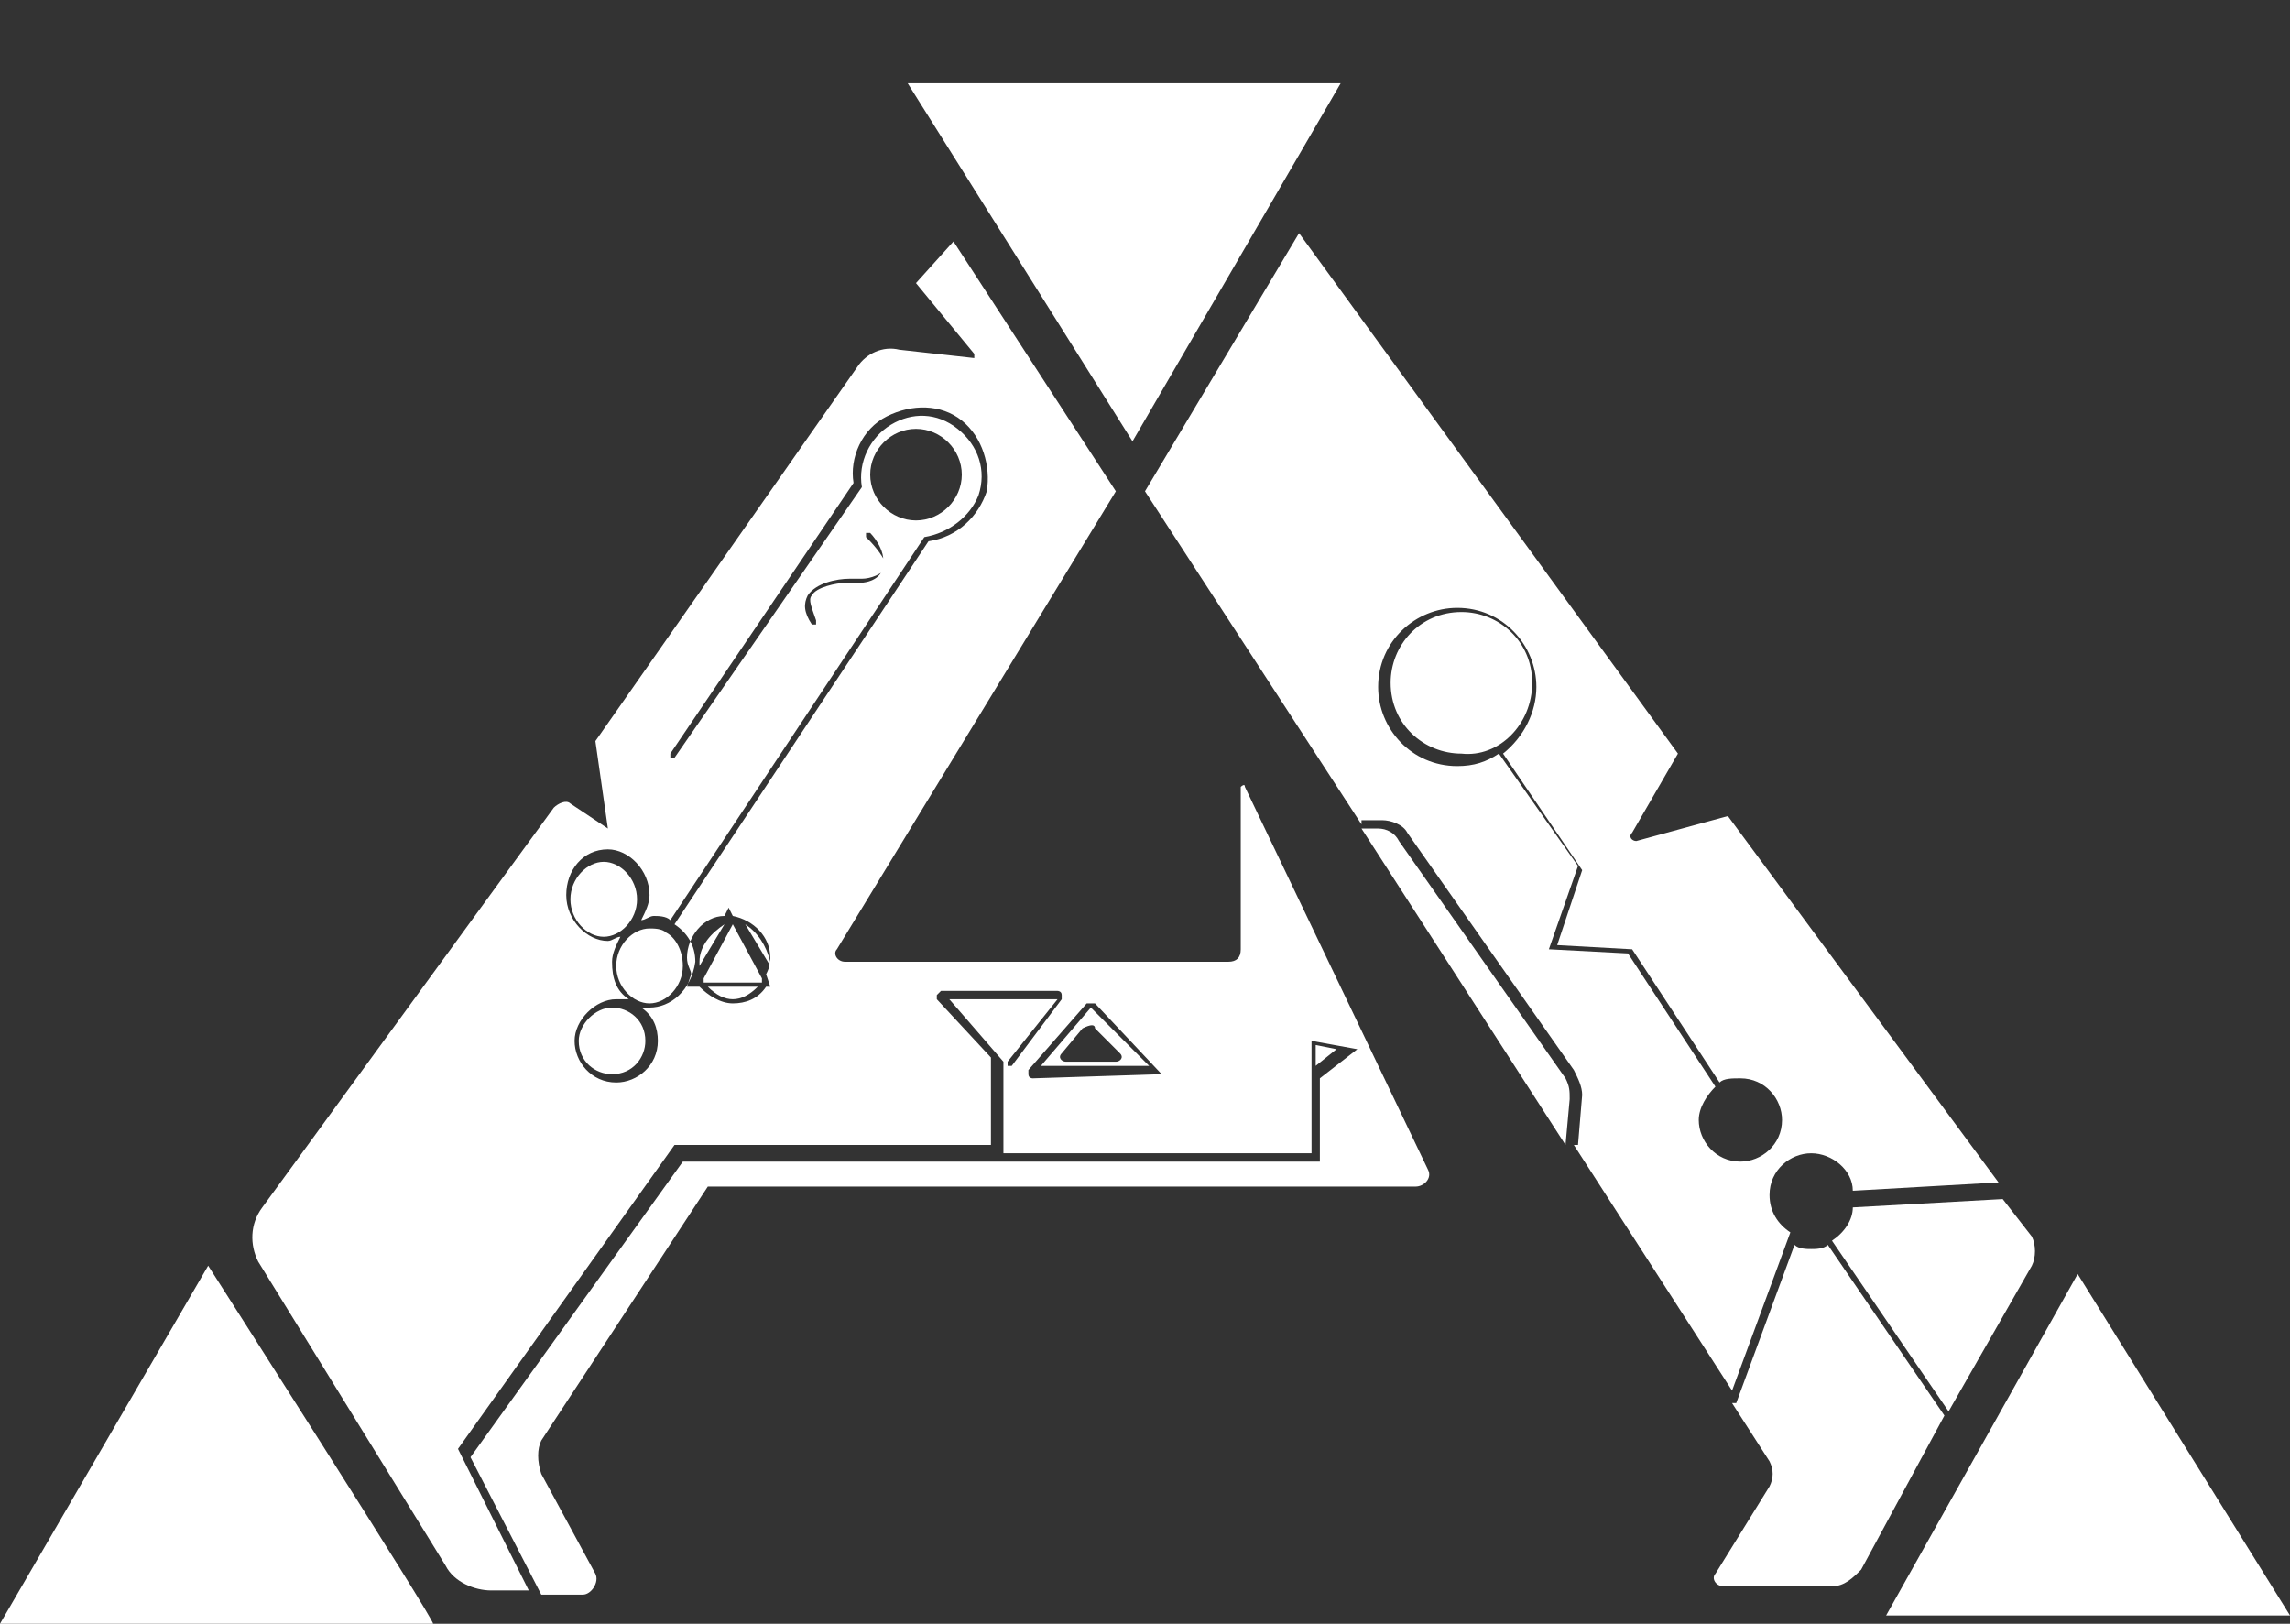
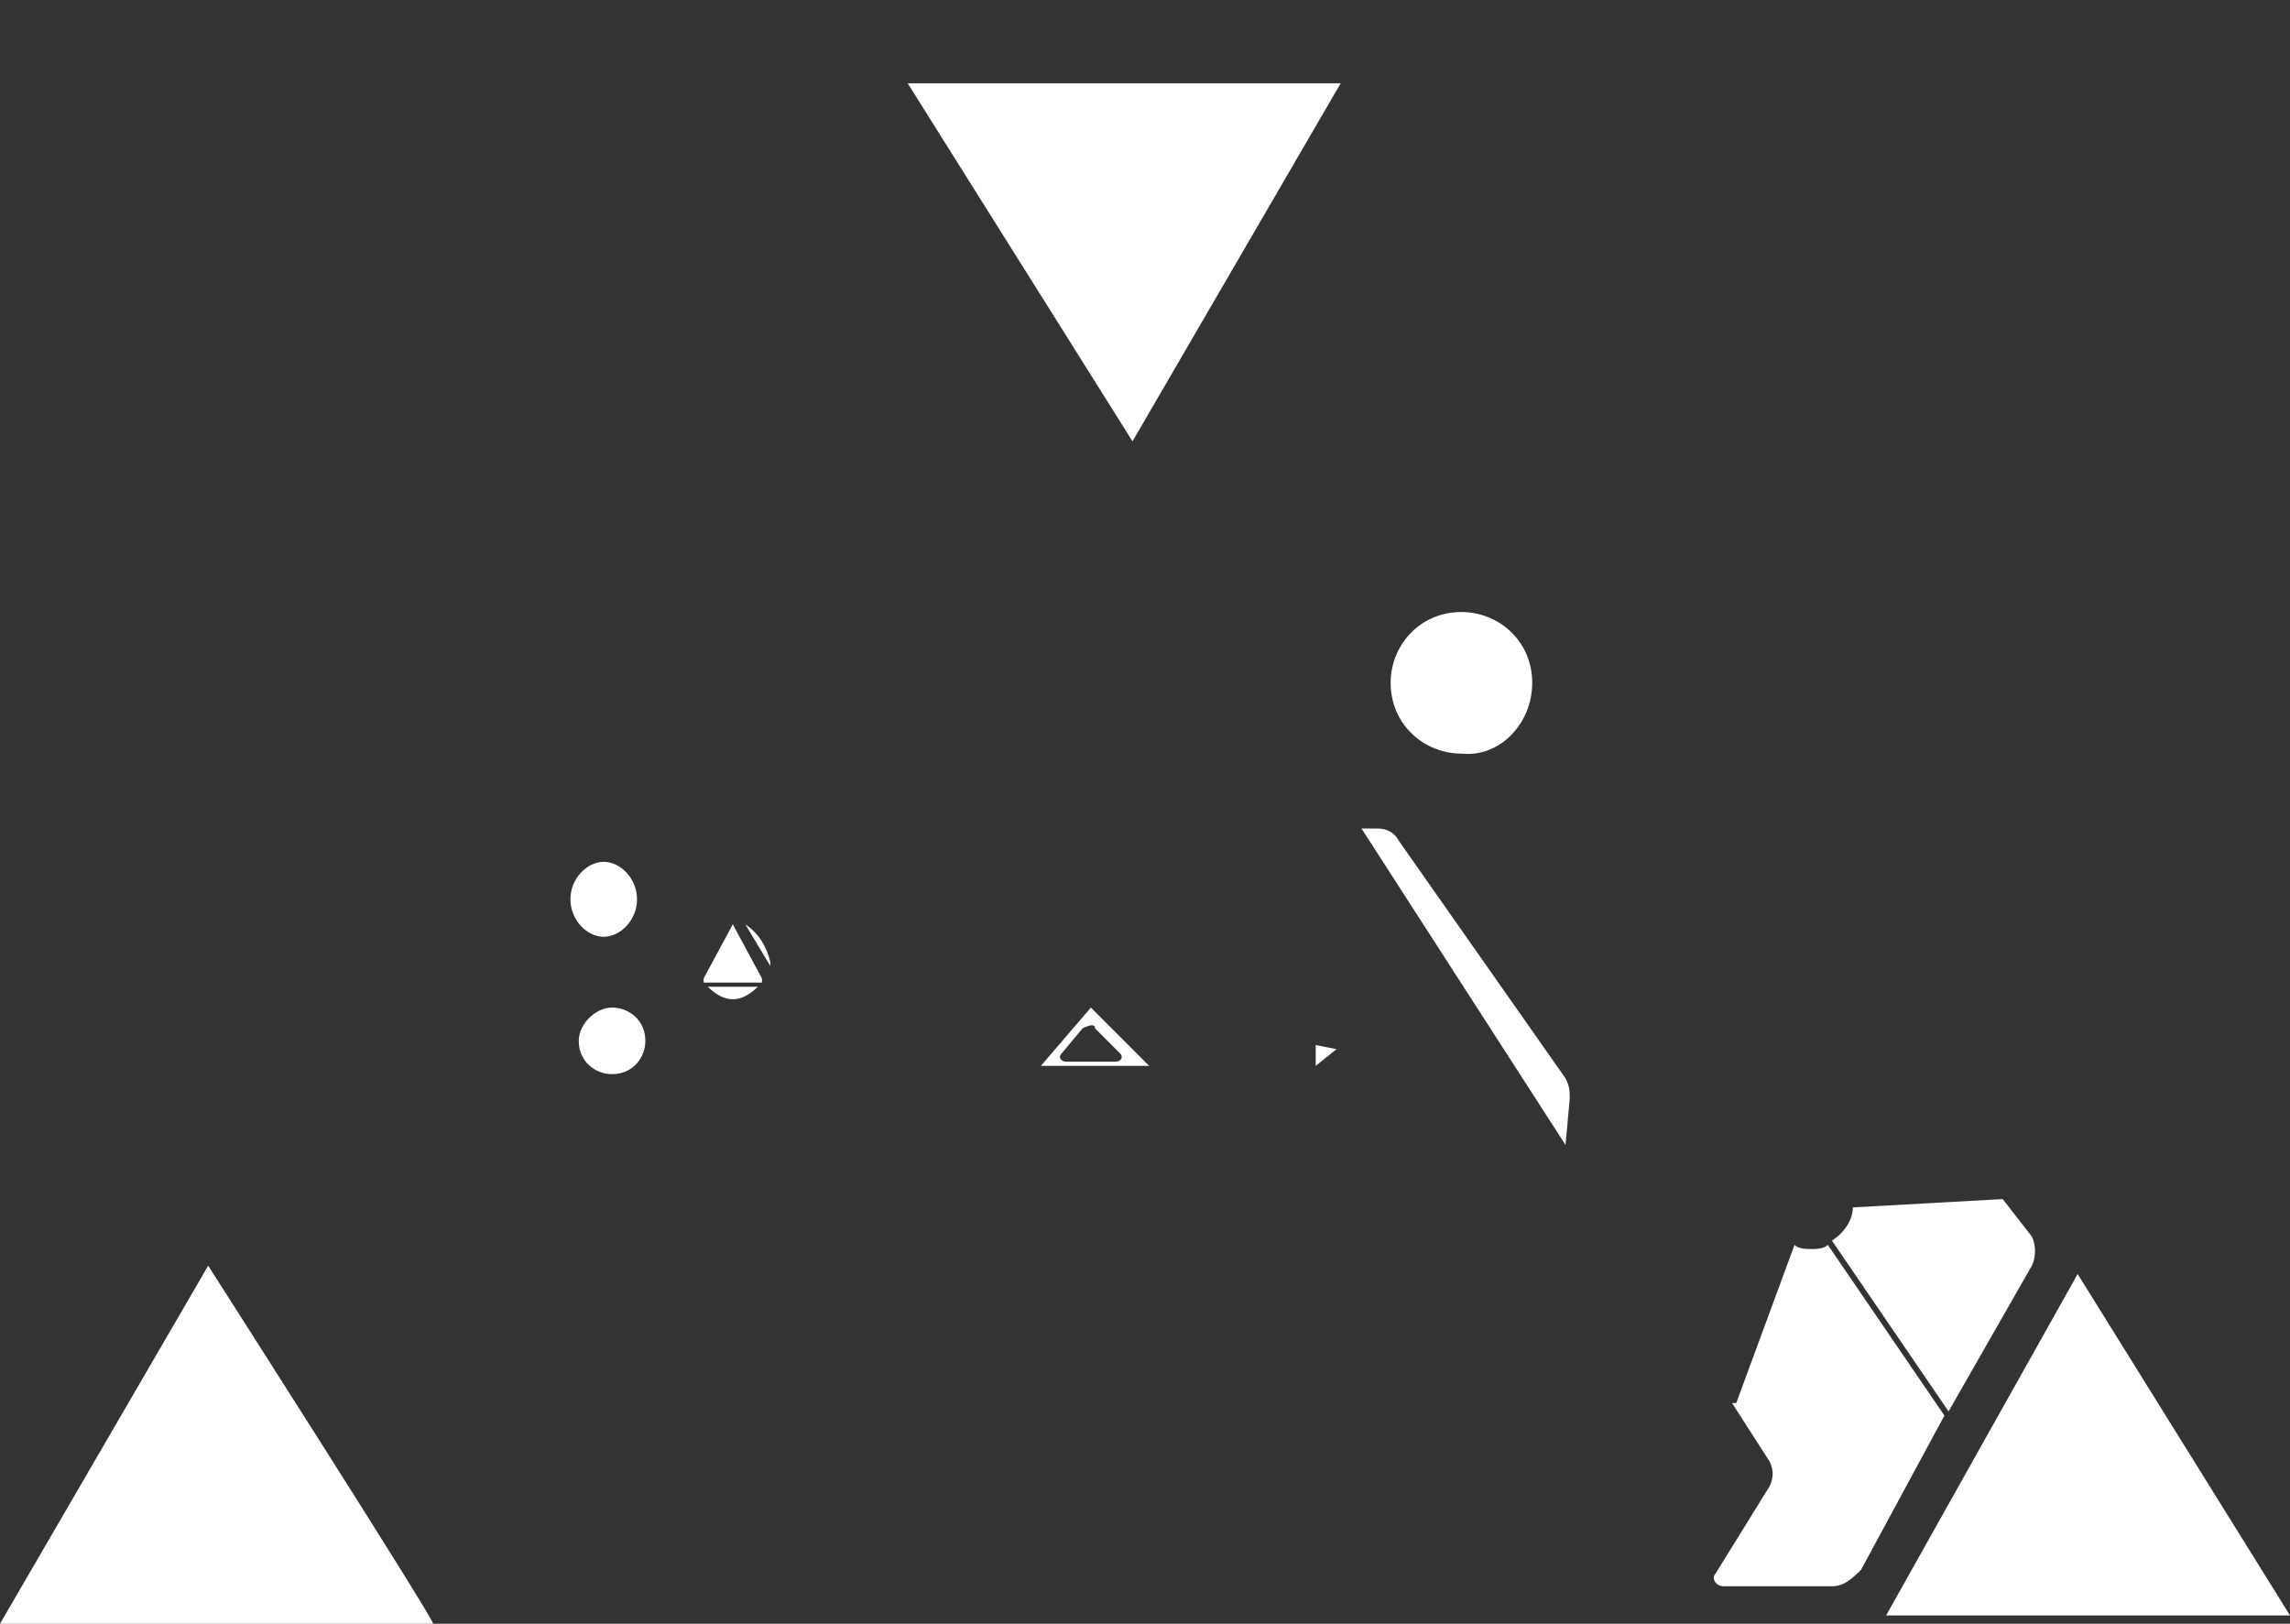
<svg xmlns="http://www.w3.org/2000/svg" version="1.1" id="Layer_1" x="0px" y="0px" viewBox="0 0 55 39" style="enable-background:new 0 0 55 39;" xml:space="preserve">
  <rect x="0" y="0" width="55" height="39" fill="#333333" stroke="none" />
  <style type="text/css">
	.st0{fill:#FFFFFF;}
</style>
  <g>
    <path class="st0" d="M15.3,21.6c0-0.5-0.4-0.9-0.8-0.9c-0.4,0-0.8,0.4-0.8,0.9s0.4,0.9,0.8,0.9C14.9,22.5,15.3,22.1,15.3,21.6z" />
    <path class="st0" d="M0,39h10.4c0.1,0-5.4-8.6-5.4-8.6L0,39z" />
    <path class="st0" d="M13.9,25c0,0.5,0.4,0.8,0.8,0.8c0.5,0,0.8-0.4,0.8-0.8c0-0.5-0.4-0.8-0.8-0.8C14.3,24.2,13.9,24.6,13.9,25z" />
-     <path class="st0" d="M16,22.4L16,22.4C15.9,22.4,15.9,22.4,16,22.4c-0.1-0.1-0.3-0.1-0.4-0.1c-0.4,0-0.8,0.4-0.8,0.9   s0.4,0.9,0.8,0.9c0.4,0,0.8-0.4,0.8-0.9C16.4,22.8,16.2,22.5,16,22.4z" />
    <path class="st0" d="M32.2,2H21.8l5.4,8.6L32.2,2z" />
-     <path class="st0" d="M40.3,18.1L31.2,5.6l-3.7,6.2l5.2,8v-0.1h0.5c0.2,0,0.5,0.1,0.6,0.3l4,5.7c0.1,0.2,0.2,0.4,0.2,0.6l-0.1,1.2   h-0.1l3.8,5.9l1.4-3.8c-0.3-0.2-0.5-0.5-0.5-0.9c0-0.6,0.5-1,1-1s1,0.4,1,0.9l3.5-0.2l-6.5-8.8l-2.2,0.6c-0.1,0-0.2-0.1-0.1-0.2   L40.3,18.1z M41.3,26c0.1-0.1,0.3-0.1,0.5-0.1c0.6,0,1,0.5,1,1c0,0.6-0.5,1-1,1c-0.6,0-1-0.5-1-1c0-0.3,0.2-0.6,0.4-0.8l-2.1-3.2   l-1.9-0.1l0.7-2L36,18.1c-0.3,0.2-0.6,0.3-1,0.3c-1.1,0-1.9-0.9-1.9-1.9c0-1.1,0.9-1.9,1.9-1.9c1.1,0,1.9,0.9,1.9,1.9   c0,0.6-0.3,1.2-0.8,1.6l1.9,2.8l-0.6,1.8l1.8,0.1L41.3,26z" />
    <path class="st0" d="M33.6,20.2c-0.1-0.2-0.3-0.3-0.5-0.3h-0.4l4.9,7.6l0.1-1.1c0-0.2,0-0.3-0.1-0.5L33.6,20.2z" />
    <path class="st0" d="M36.8,16.4c0-1-0.8-1.7-1.7-1.7c-1,0-1.7,0.8-1.7,1.7c0,1,0.8,1.7,1.7,1.7C36,18.2,36.8,17.4,36.8,16.4z" />
    <path class="st0" d="M48.1,28.8L44.5,29c0,0.3-0.2,0.6-0.5,0.8l2.8,4.1l2-3.5c0.1-0.2,0.1-0.5,0-0.7L48.1,28.8L48.1,28.8z" />
-     <path class="st0" d="M16.8,23.1v0.1l0.6-1C17.1,22.4,16.8,22.7,16.8,23.1z" />
    <polygon class="st0" points="31.6,25.6 32.1,25.2 31.6,25.1  " />
-     <path class="st0" d="M29.9,18.9c0-0.1-0.1,0-0.1,0v3.9c0,0.2-0.1,0.3-0.3,0.3h-9.2c-0.2,0-0.3-0.2-0.2-0.3l6.7-11l-3.9-6l-0.9,1   l1.4,1.7v0.1l-1.8-0.2c-0.4-0.1-0.8,0.1-1,0.4l-6.3,9l0.3,2.1l-0.9-0.6c-0.1-0.1-0.3,0-0.4,0.1l-7,9.6C6,29.4,6,29.9,6.2,30.3   l4.5,7.3c0.2,0.4,0.7,0.6,1.1,0.6h0.9L11,34.8l5.2-7.3h7.6v-2.1L22.5,24v-0.1l0.1-0.1h2.8c0,0,0.1,0,0.1,0.1s0,0.1,0,0.1l-1.2,1.6   h-0.1v-0.1l1.2-1.5h-2.6l1.3,1.5v2.2h7.4V25l1.1,0.2l-0.9,0.7v2H16.4L11.3,35l1.7,3.3h-0.1H14c0.2,0,0.4-0.3,0.3-0.5L13,35.4   c-0.1-0.3-0.1-0.6,0-0.8l4-6.1h17c0.2,0,0.4-0.2,0.3-0.4L29.9,18.9z M15.6,24.2c-0.1,0-0.2,0-0.2,0c0.3,0.2,0.4,0.5,0.4,0.8   c0,0.6-0.5,1-1,1c-0.6,0-1-0.5-1-1s0.5-1,1-1c0.1,0,0.2,0,0.3,0c-0.3-0.2-0.4-0.5-0.4-0.9c0-0.2,0.1-0.4,0.2-0.6   c-0.1,0-0.2,0.1-0.3,0.1c-0.5,0-1-0.5-1-1.1s0.4-1.1,1-1.1c0.5,0,1,0.5,1,1.1c0,0.2-0.1,0.4-0.2,0.6c0.1,0,0.2-0.1,0.3-0.1   s0.3,0,0.4,0.1l6.1-9.2l0,0c0.6-0.1,1.1-0.5,1.3-1c0.2-0.6,0-1.2-0.5-1.6c-0.5-0.4-1.1-0.4-1.6-0.1c-0.5,0.3-0.8,0.9-0.7,1.5l0,0   l0,0l0,0l0,0l-4.5,6.5c0,0,0,0-0.1,0l0,0v-0.1l4.4-6.5c-0.1-0.6,0.2-1.3,0.8-1.6c0.6-0.3,1.3-0.3,1.8,0.1c0.5,0.4,0.7,1.1,0.6,1.7   c-0.2,0.6-0.7,1.1-1.4,1.2l-6.1,9.2c0.3,0.2,0.5,0.5,0.5,0.9C16.6,23.8,16.1,24.2,15.6,24.2z M20.8,12.9v-0.1h0.1   c0,0,0.4,0.4,0.3,0.8c0,0.2-0.2,0.4-0.6,0.4c-0.1,0-0.2,0-0.3,0c-0.2,0-0.7,0.1-0.8,0.3c-0.1,0.1,0,0.3,0.1,0.6V15l0,0h-0.1   c-0.2-0.3-0.2-0.5-0.1-0.7c0.2-0.3,0.7-0.4,1-0.4c0.1,0,0.2,0,0.3,0c0.2,0,0.5-0.1,0.6-0.3C21.2,13.3,20.9,13,20.8,12.9z    M20.9,11.4c0-0.6,0.5-1.1,1.1-1.1s1.1,0.5,1.1,1.1s-0.5,1.1-1.1,1.1S20.9,12,20.9,11.4z M18.4,23.7c-0.2,0.3-0.5,0.4-0.8,0.4   s-0.6-0.2-0.8-0.4h-0.3l0.1-0.3c0-0.1-0.1-0.2-0.1-0.4c0-0.5,0.4-1,0.9-1l0.1-0.2l0.1,0.2c0.5,0.1,0.9,0.5,0.9,1   c0,0.1,0,0.2-0.1,0.4l0.1,0.3H18.4z M27.9,25.8L27.9,25.8l-3.1,0.1c0,0-0.1,0-0.1-0.1v-0.1l1.4-1.6c0,0,0,0,0.1,0c0,0,0,0,0.1,0   L27.9,25.8C27.9,25.7,27.9,25.7,27.9,25.8z" />
    <path class="st0" d="M25,25.6h2.6l-1.4-1.4L25,25.6z M26.3,24.7l0.6,0.6c0.1,0.1,0,0.2-0.1,0.2h-1.2c-0.1,0-0.2-0.1-0.1-0.2   l0.5-0.6C26.2,24.6,26.3,24.6,26.3,24.7z" />
    <polygon class="st0" points="49.9,30.6 45.3,38.8 55,38.8  " />
    <path class="st0" d="M17.6,24c0.2,0,0.4-0.1,0.6-0.3H17C17.2,23.9,17.4,24,17.6,24z" />
    <path class="st0" d="M17.9,22.2l0.6,1v-0.1C18.4,22.7,18.2,22.4,17.9,22.2z" />
    <path class="st0" d="M46.7,34l-2.8-4.1C43.8,30,43.6,30,43.5,30c-0.1,0-0.3,0-0.4-0.1l-1.4,3.8h-0.1l0.9,1.4c0.1,0.2,0.1,0.4,0,0.6   l-1.3,2.1c-0.1,0.1,0,0.3,0.2,0.3H44c0.3,0,0.5-0.2,0.7-0.4L46.7,34L46.7,34z" />
    <path class="st0" d="M17.6,22.2L17.6,22.2l-0.7,1.3c0,0,0,0,0,0.1h1.4c0,0,0,0,0-0.1L17.6,22.2L17.6,22.2z" />
  </g>
</svg>